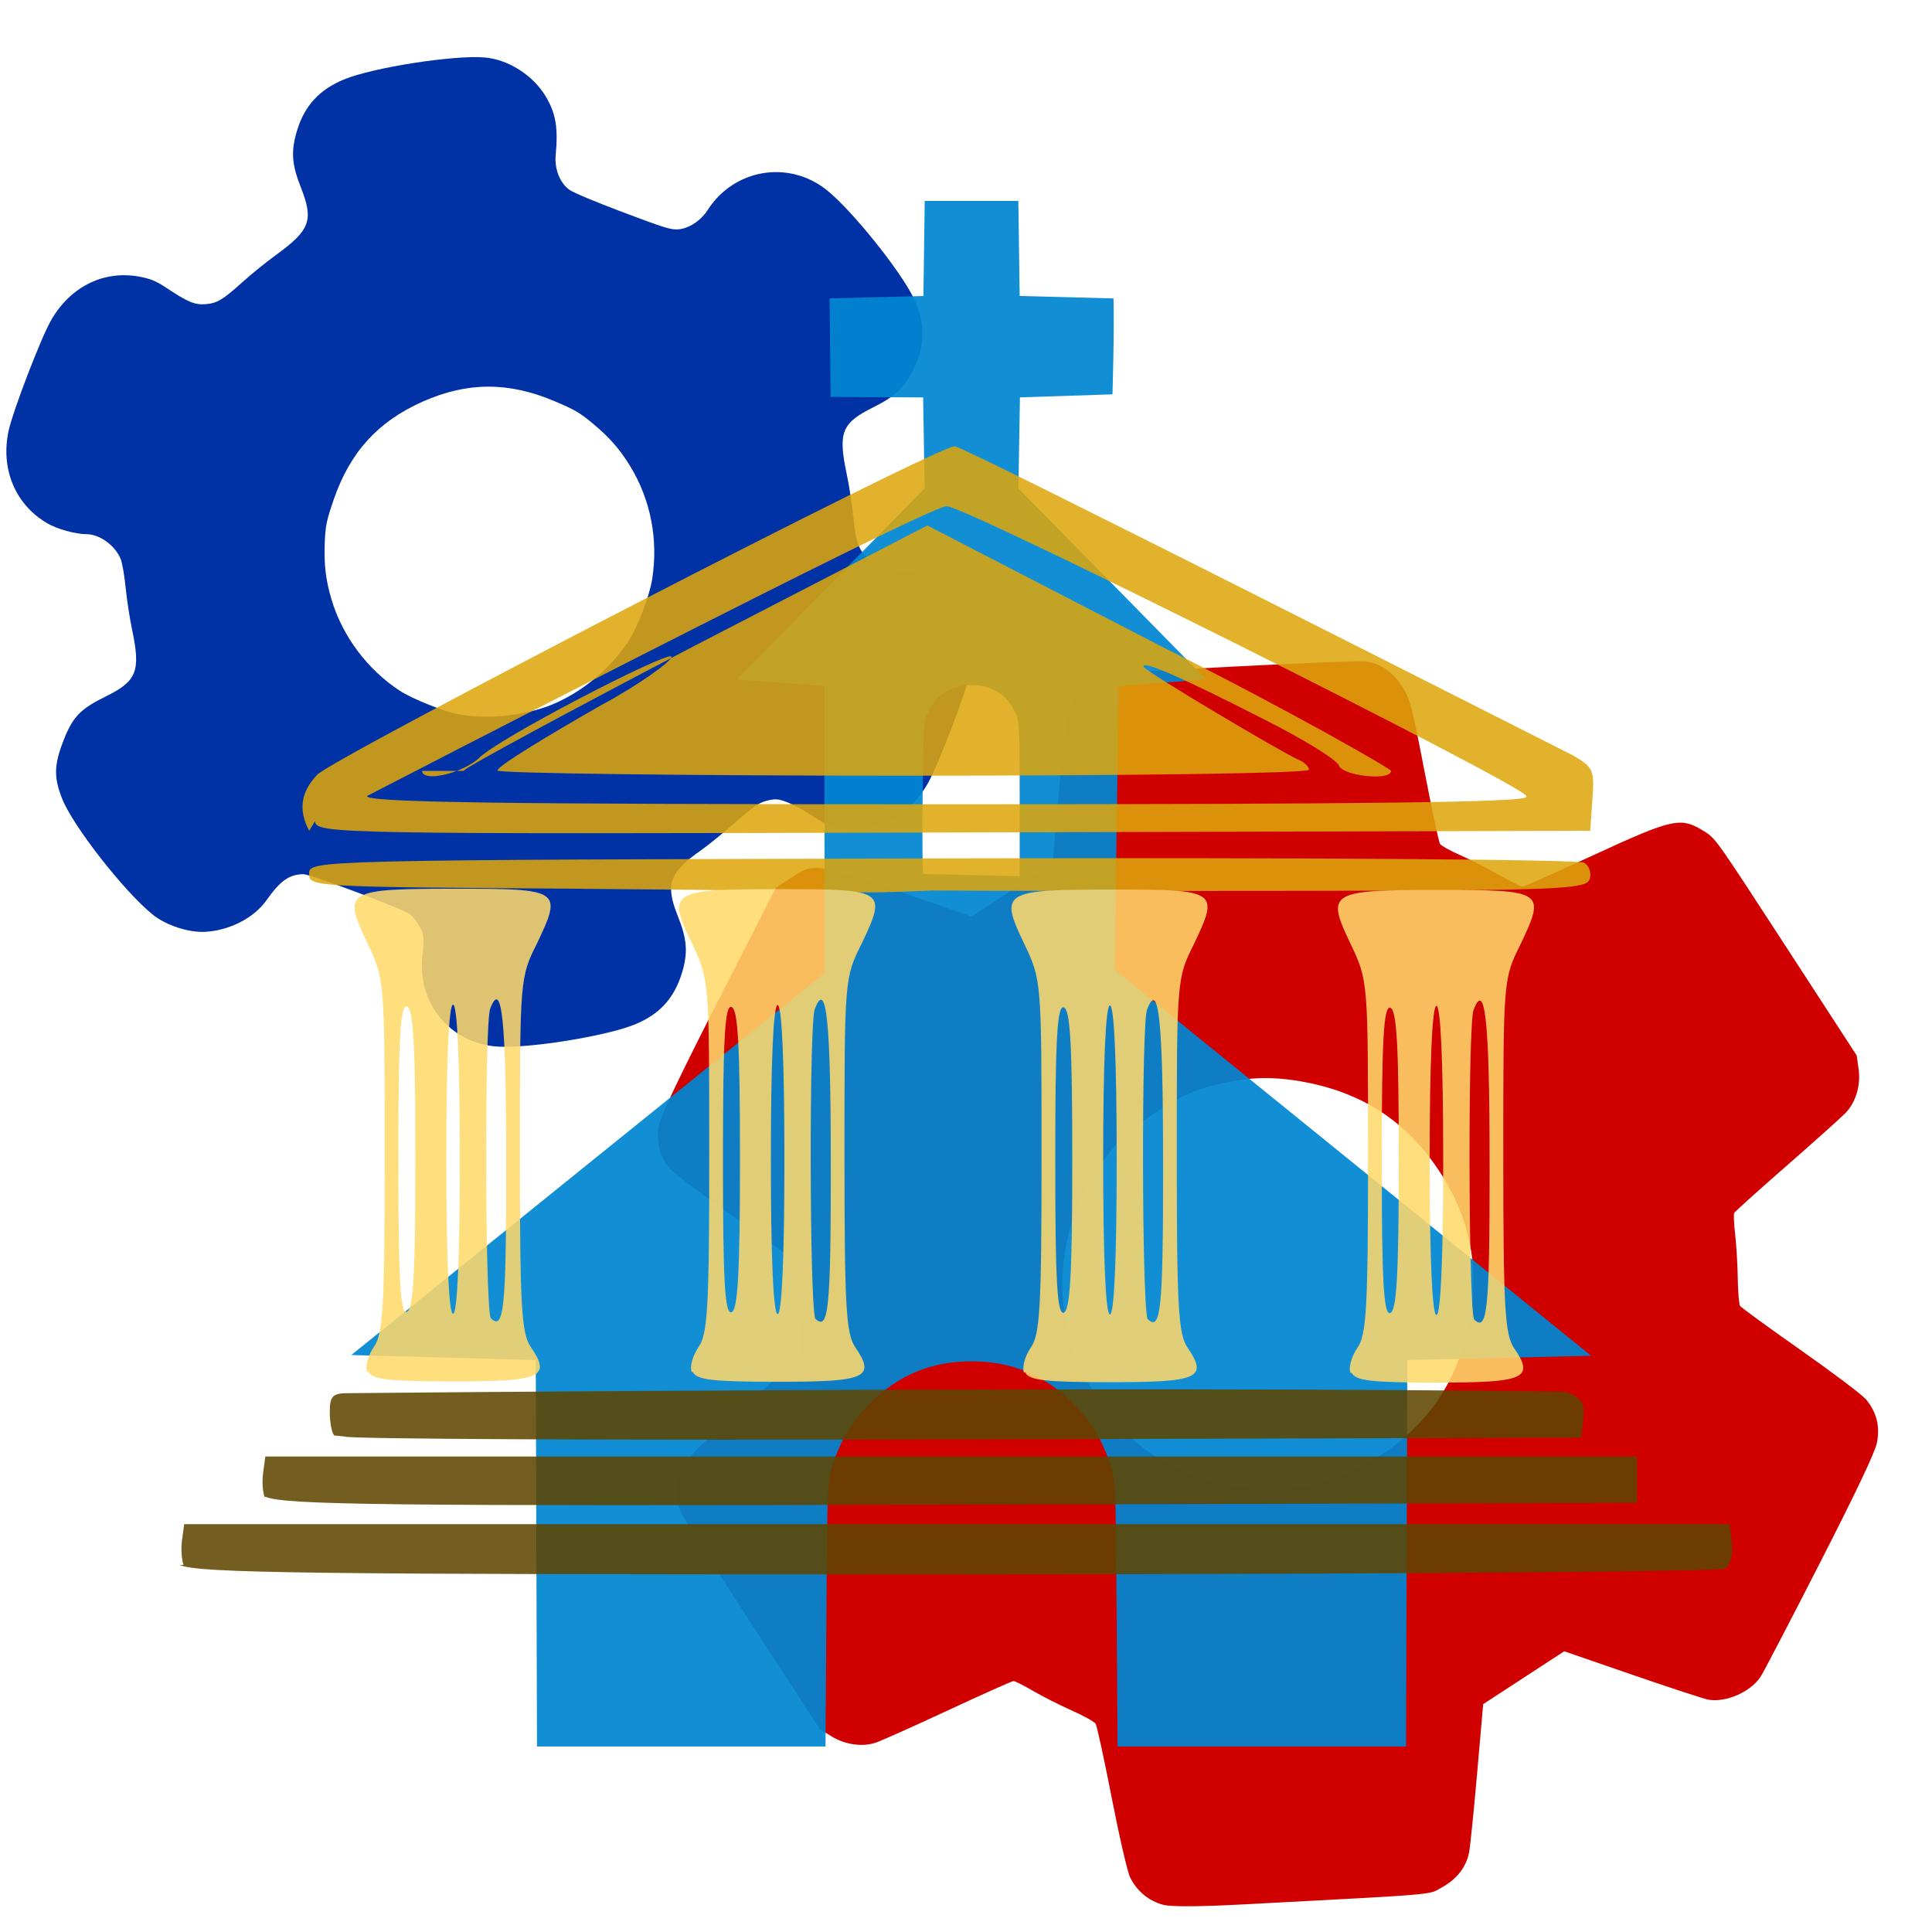
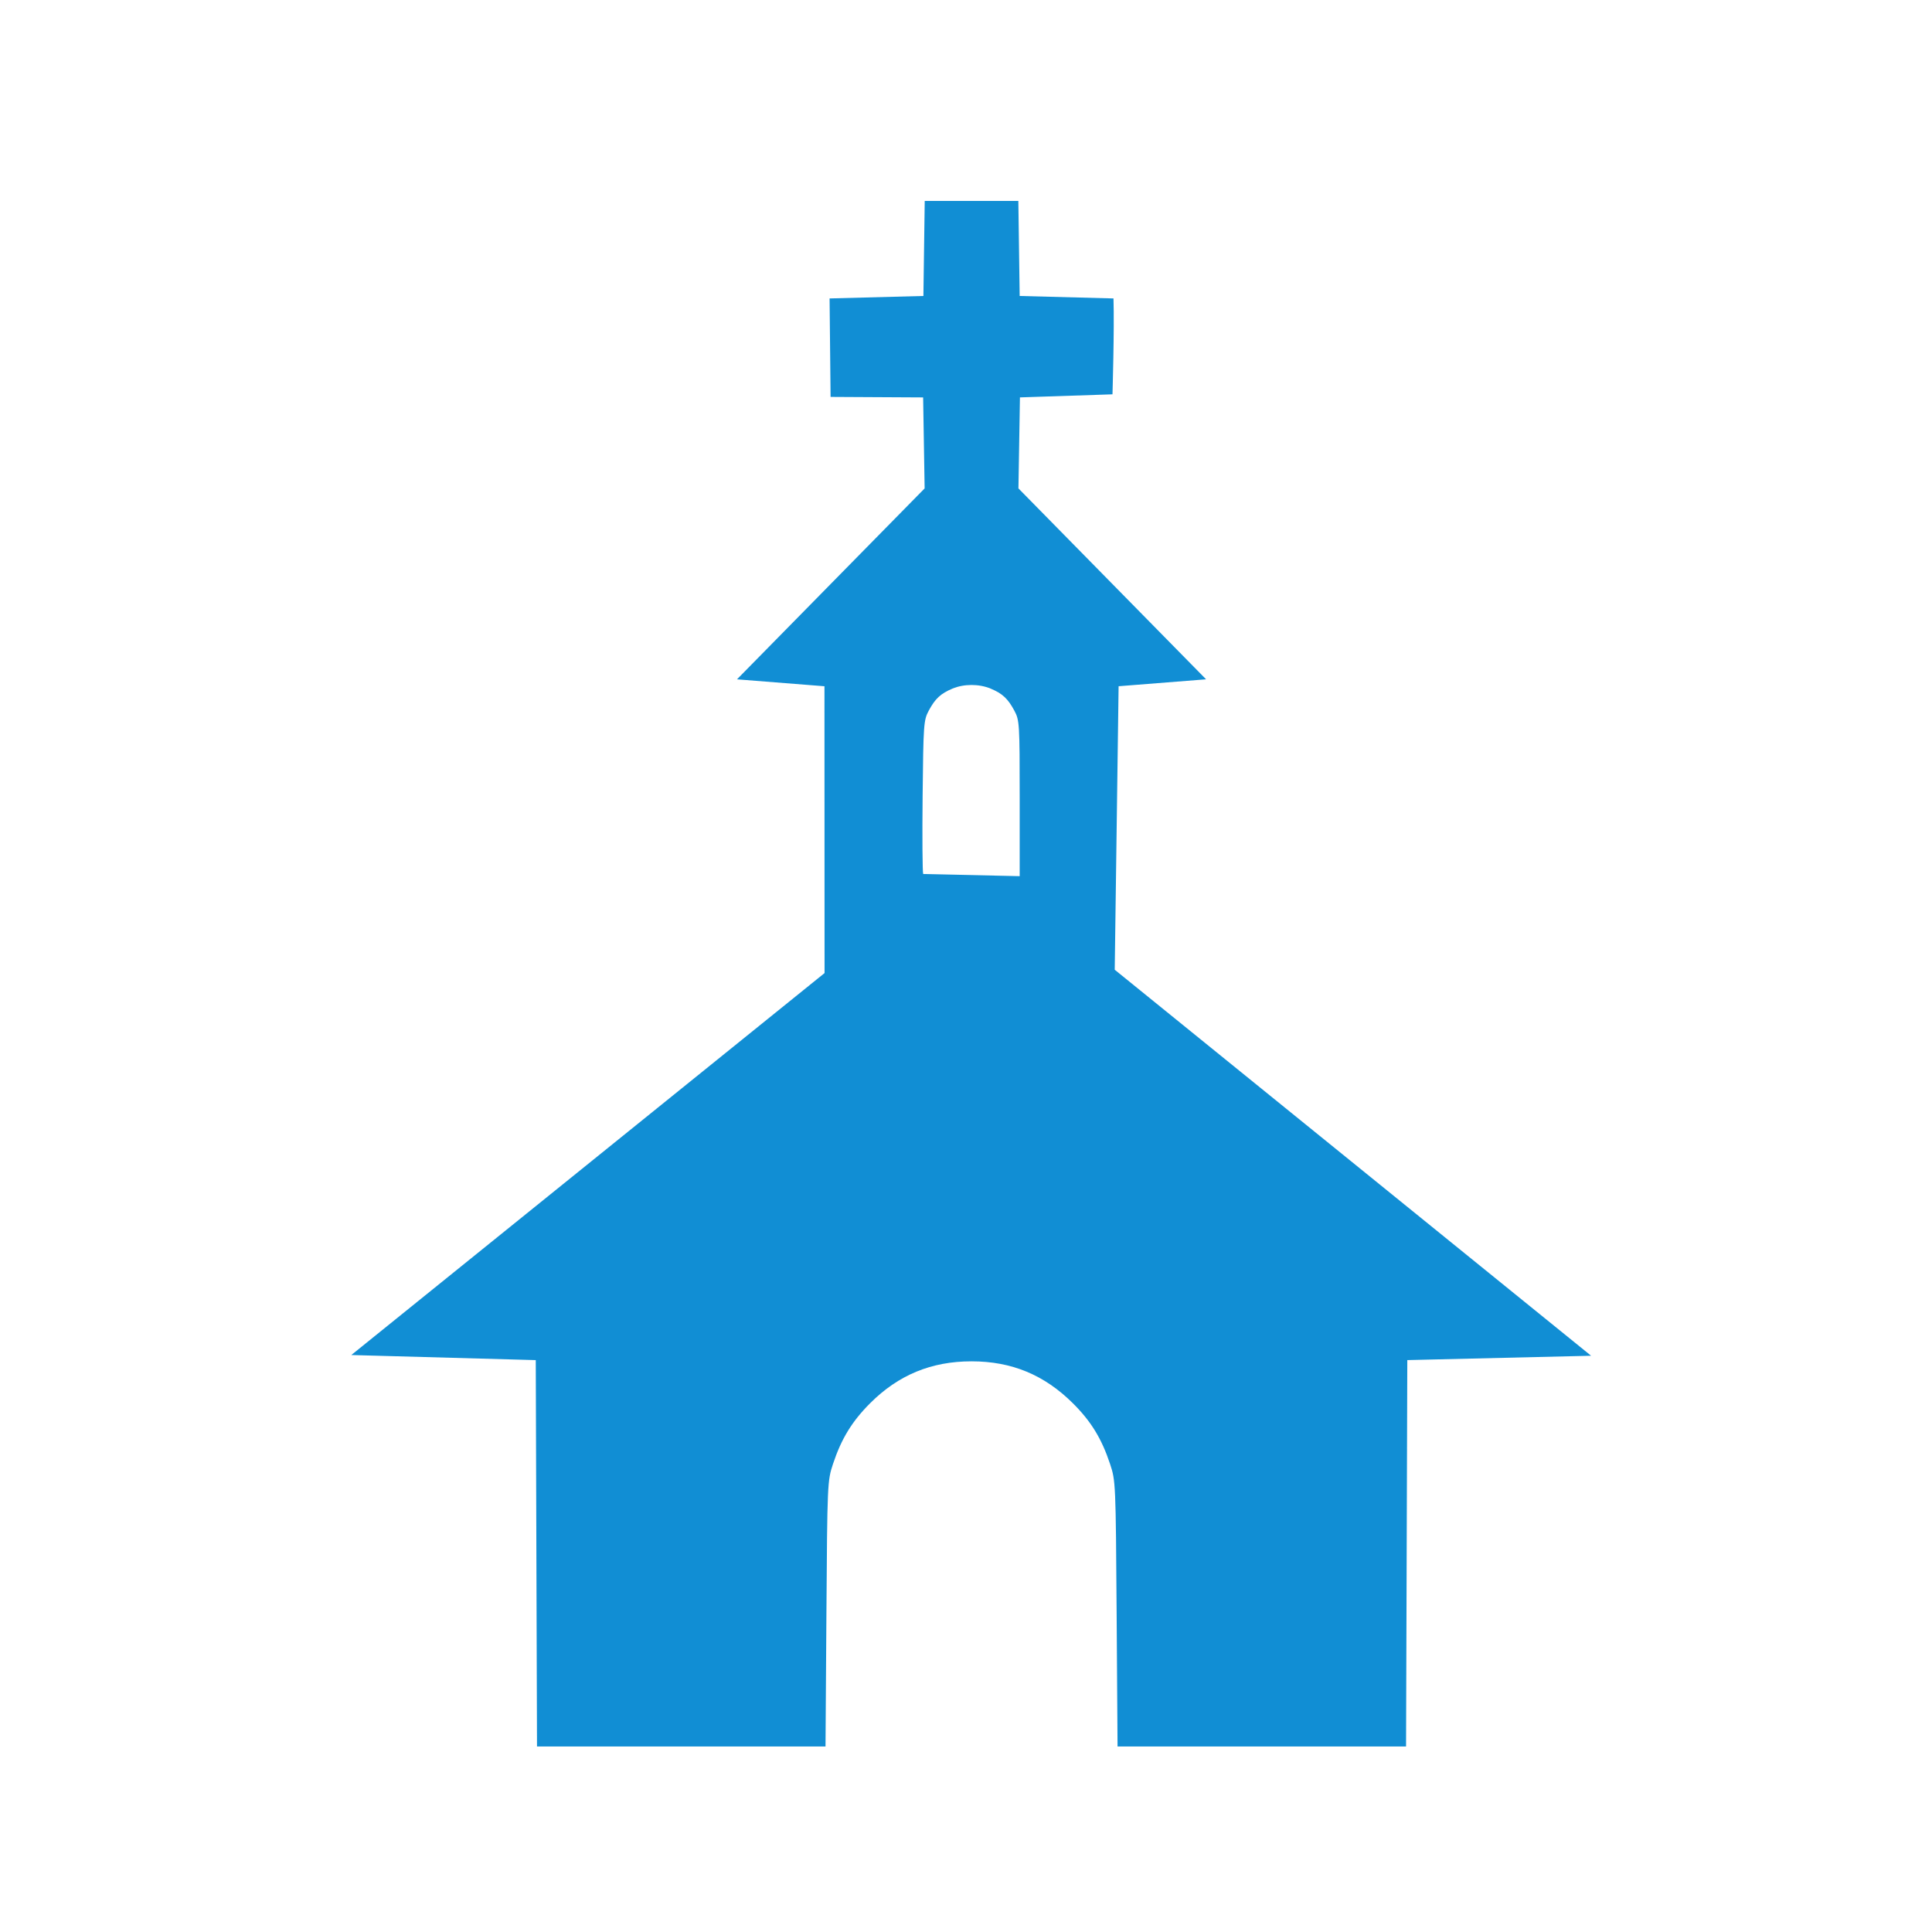
<svg xmlns="http://www.w3.org/2000/svg" version="1.1" width="100" height="100" style="background-color: rgb(213, 46, 255);" viewBox="0 0 100 100">
  <svg viewBox="0 0 100 100" width="100" height="100" version="1.1" ica="0" data-fname="herr-engranaje_4.svg" style="background-color: rgb(213, 46, 255);">
    <g transform="translate(26 26.5) scale(0.8) rotate(57 50.028 49.999)" ytranslate="26.5" xtranslate="26" scale="0.8">
-       <path style="fill: #d10000;" d="m 40.642 90.065 c -1.748 -0.792 -1.899 -1.175 -2.728 -6.941 c -0.376 -2.615 -0.73 -4.829 -0.787 -4.92 c -0.056 -0.091 -0.642 -0.44 -1.302 -0.775 c -0.66 -0.335 -1.759 -0.966 -2.443 -1.402 c -0.684 -0.436 -1.354 -0.793 -1.489 -0.793 c -0.135 0 -2.177 0.776 -4.538 1.724 c -2.361 0.948 -4.59 1.766 -4.954 1.818 c -0.994 0.141 -2.017 -0.21 -2.773 -0.952 c -0.443 -0.435 -1.932 -2.864 -4.701 -7.668 l -4.052 -7.032 v -1.198 c 0 -1.08 0.046 -1.264 0.471 -1.868 c 0.289 -0.412 1.923 -1.805 4.233 -3.611 l 3.762 -2.94 l -0.014 -3.127 l -0.014 -3.127 l -3.747 -2.931 c -2.25 -1.76 -3.932 -3.194 -4.209 -3.589 c -0.523 -0.744 -0.724 -2.153 -0.427 -3.003 c 0.23 -0.66 7.937 -13.973 8.425 -14.553 c 0.647 -0.769 1.534 -1.141 2.693 -1.13 c 0.921 0.009 1.414 0.172 5.308 1.752 c 2.361 0.958 4.407 1.742 4.548 1.742 c 0.14 0 0.739 -0.318 1.33 -0.706 s 1.688 -1.023 2.438 -1.41 c 0.75 -0.387 1.405 -0.772 1.456 -0.854 c 0.051 -0.082 0.404 -2.294 0.784 -4.916 c 0.837 -5.776 0.986 -6.155 2.732 -6.946 c 0.68 -0.308 0.985 -0.319 9.063 -0.321 l 8.36 -0.002 l 0.792 0.369 c 0.975 0.454 1.712 1.318 1.934 2.269 c 0.092 0.395 0.448 2.675 0.79 5.067 c 0.342 2.392 0.663 4.415 0.713 4.496 c 0.05 0.081 0.596 0.4 1.213 0.707 c 0.617 0.308 1.727 0.939 2.466 1.403 c 0.74 0.464 1.445 0.843 1.567 0.843 c 0.122 0 2.154 -0.777 4.515 -1.726 c 2.361 -0.949 4.609 -1.766 4.996 -1.814 c 1.055 -0.132 1.972 0.181 2.739 0.934 c 0.46 0.452 1.854 2.717 4.53 7.36 c 2.126 3.689 3.962 6.939 4.08 7.222 c 0.457 1.095 0.172 2.783 -0.613 3.623 c -0.189 0.202 -1.999 1.66 -4.022 3.24 l -3.678 2.872 l 0.006 3.13 l 0.006 3.13 l 3.516 2.747 c 1.934 1.511 3.744 2.965 4.022 3.232 c 0.709 0.68 1.032 1.613 0.95 2.743 c -0.072 1.001 0.365 0.183 -6.051 11.31 c -1.468 2.546 -2.431 4.045 -2.83 4.406 c -0.714 0.645 -1.677 0.944 -2.654 0.823 c -0.387 -0.048 -2.629 -0.864 -4.983 -1.814 c -2.354 -0.95 -4.408 -1.727 -4.565 -1.727 c -0.157 0 -0.868 0.378 -1.58 0.841 c -0.712 0.462 -1.799 1.093 -2.416 1.403 c -0.617 0.309 -1.163 0.629 -1.213 0.71 c -0.05 0.082 -0.373 2.14 -0.717 4.575 c -0.344 2.434 -0.702 4.718 -0.795 5.074 c -0.235 0.896 -0.984 1.746 -1.924 2.184 l -0.792 0.369 l -8.36 -0.002 c -8.079 -0.002 -8.384 -0.013 -9.063 -0.321 Z m 11.723 -26.617 c 2.602 -0.552 4.802 -1.754 6.724 -3.676 c 2.623 -2.623 3.893 -5.683 3.893 -9.384 s -1.269 -6.761 -3.893 -9.384 s -5.683 -3.893 -9.384 -3.893 s -6.761 1.269 -9.384 3.893 c -1.42 1.42 -2.331 2.783 -2.979 4.46 c -0.775 2.006 -0.96 3.162 -0.876 5.472 c 0.064 1.754 0.144 2.239 0.582 3.554 c 1.512 4.54 5.285 7.929 9.966 8.954 c 1.217 0.266 4.108 0.27 5.351 0.006 Z" idkol="ikol0" />
-     </g>
+       </g>
  </svg>
  <svg viewBox="0 0 100 100" width="100" height="100" version="1.1" ica="1" data-fname="herr-engranaje2_4.svg" style="background-color: rgb(213, 46, 255);">
    <g transform="translate(-6.5 -3.5) scale(0.64) rotate(21 50.034 49.999)" ytranslate="-3.5" xtranslate="-6.5" scale="0.64">
-       <path style="fill: #0032a6;" d="m 34.838 87.331 c -2.842 -0.937 -8.524 -4.353 -10.133 -6.091 c -1.263 -1.365 -1.607 -2.31 -1.602 -4.409 c 0.005 -2.088 0.347 -2.906 1.924 -4.607 c 1.891 -2.04 1.901 -2.917 0.062 -5.761 c -0.518 -0.801 -1.295 -2.161 -1.727 -3.023 s -0.969 -1.763 -1.193 -2.004 c -0.807 -0.867 -2.306 -1.274 -3.3 -0.896 c -0.847 0.322 -2.357 0.468 -3.282 0.318 c -2.966 -0.483 -5.129 -2.75 -5.606 -5.875 c -0.251 -1.643 -0.249 -7.927 0.003 -9.554 c 0.494 -3.195 2.625 -5.434 5.615 -5.9 c 0.811 -0.126 1.241 -0.104 2.214 0.113 c 1.997 0.445 2.599 0.458 3.396 0.072 c 0.83 -0.402 1.157 -0.826 2.153 -2.786 c 0.407 -0.801 1.174 -2.127 1.705 -2.946 c 1.876 -2.896 1.863 -3.726 -0.09 -5.853 c -1.365 -1.487 -1.81 -2.469 -1.924 -4.248 c -0.131 -2.047 0.524 -3.674 2.068 -5.134 c 1.854 -1.754 7.643 -5.074 10.019 -5.748 c 1.84 -0.521 4.165 -0.037 5.718 1.191 c 1.24 0.98 1.849 2.009 2.433 4.111 c 0.306 1.099 1.124 1.997 2.045 2.243 c 0.376 0.101 2.236 0.157 4.695 0.143 c 3.618 -0.021 4.14 -0.056 4.678 -0.314 c 0.785 -0.377 1.448 -1.306 1.66 -2.325 c 0.799 -3.843 4.624 -6.111 8.36 -4.957 c 2.427 0.75 7.942 3.953 9.75 5.663 c 1.536 1.453 2.191 3.083 2.06 5.127 c -0.114 1.779 -0.559 2.761 -1.924 4.248 c -1.969 2.145 -1.98 2.935 -0.084 5.864 c 0.503 0.777 1.27 2.119 1.704 2.982 c 0.907 1.805 1.331 2.32 2.261 2.742 c 0.796 0.361 1.514 0.386 2.556 0.089 c 1.869 -0.532 3.154 -0.438 4.853 0.358 c 1.949 0.912 3.316 2.86 3.697 5.266 c 0.256 1.621 0.258 7.889 0.003 9.554 c -0.486 3.168 -2.593 5.411 -5.543 5.9 c -0.852 0.141 -1.22 0.122 -2.254 -0.116 c -0.68 -0.157 -1.671 -0.289 -2.202 -0.293 c -0.83 -0.007 -1.061 0.058 -1.641 0.466 c -0.558 0.392 -0.868 0.842 -1.782 2.585 c -0.609 1.161 -1.409 2.554 -1.777 3.096 c -1.74 2.562 -1.711 3.588 0.158 5.604 c 1.392 1.501 1.864 2.512 1.974 4.224 c 0.136 2.125 -0.501 3.737 -2.059 5.21 c -1.808 1.71 -7.323 4.913 -9.75 5.663 c -3.652 1.128 -7.336 -0.961 -8.289 -4.699 c -0.142 -0.558 -0.356 -1.204 -0.475 -1.437 c -0.259 -0.504 -1.054 -1.122 -1.705 -1.325 c -0.641 -0.2 -8.661 -0.142 -9.171 0.066 c -1.073 0.437 -1.549 1.152 -2.038 3.065 c -0.426 1.664 -1.881 3.3 -3.662 4.115 c -1.251 0.573 -3.203 0.669 -4.55 0.225 Z m 17.384 -23.982 c 2.464 -0.455 5.347 -1.993 7.075 -3.773 c 1.762 -1.815 3.07 -4.259 3.588 -6.703 c 0.285 -1.346 0.28 -3.936 -0.01 -5.317 c -0.664 -3.159 -2.423 -5.976 -4.936 -7.907 c -1.278 -0.982 -2.417 -1.581 -4.075 -2.142 c -1.29 -0.437 -1.751 -0.512 -3.521 -0.572 c -4.046 -0.138 -7.158 1.071 -9.954 3.867 c -2.796 2.796 -4.005 5.908 -3.867 9.954 c 0.06 1.769 0.135 2.231 0.572 3.521 c 0.561 1.658 1.16 2.798 2.142 4.075 c 1.893 2.464 4.723 4.252 7.793 4.926 c 1.192 0.261 3.962 0.3 5.192 0.073 Z" idkol="ikol0" />
-     </g>
+       </g>
  </svg>
  <svg viewBox="0 0 100 100" width="100" height="100" version="1.1" ica="2" data-fname="edif-iglesia_0.svg" style="background-color: rgb(213, 46, 255);">
    <g style="opacity: 0.93;" transform="translate(0) scale(1) rotate(0)" ytranslate="0" xtranslate="0" scale="1.0">
      <path style="fill: #0086d1;" d="m 27.731 70.399 l -9.548 -0.263 l 24.496 -19.77 l -0.005 -14.846 l -4.528 -0.358 l 9.713 -9.882 l -0.078 -4.71 l -4.79 -0.026 l -0.052 -5.097 l 4.856 -0.128 l 0.069 -4.92 h 4.845 l 0.069 4.92 l 4.856 0.128 c 0.05 1.564 -0.052 4.963 -0.052 4.963 l -4.79 0.159 l -0.078 4.71 l 9.713 9.882 l -4.528 0.358 l -0.201 14.674 l 24.657 19.98 l -9.513 0.225 l -0.065 20 h -14.933 l -0.047 -6.869 c -0.046 -6.767 -0.051 -6.882 -0.341 -7.756 c -0.436 -1.312 -0.985 -2.208 -1.924 -3.141 c -1.484 -1.473 -3.17 -2.17 -5.246 -2.17 c -2.079 0 -3.783 0.704 -5.246 2.166 c -0.941 0.941 -1.491 1.84 -1.924 3.145 c -0.29 0.874 -0.295 0.989 -0.341 7.756 l -0.047 6.869 h -14.933 Z m 25.048 -29.074 c 0 -3.871 -0.011 -4.045 -0.274 -4.537 c -0.336 -0.627 -0.618 -0.89 -1.228 -1.145 c -0.6 -0.251 -1.38 -0.251 -1.98 0 c -0.61 0.255 -0.892 0.518 -1.228 1.145 c -0.26 0.485 -0.276 0.71 -0.314 4.39 c -0.022 2.134 -0.009 3.961 0.029 4.06 l 4.995 0.112 Z" idkol="ikol0" />
    </g>
  </svg>
  <svg width="100" height="100" version="1.1" viewBox="0 0 100 100" data-fname="monu-partenon_0.svg" ica="3" style="background-color: rgb(213, 46, 255);">
    <g transform="translate(0,0) scale(1,1) rotate(0,50,50)" scale="1.0" xtranslate="0" ytranslate="0" style="opacity: 0.87;">
-       <path d="m30 46c-14-.089-14-.1-14-.79s.26-.7 33-.78c18-.047 33 .051 33 .23.27.17.39.56.27.87-.19.5-1.8.56-15 .58-8.3.012-17 .003-19-.019-5.3.21-.65.039-18-.085zm-14-3c-.57-1.1-.43-2 .42-2.9.79-.86 32-17 33-17 .47.003 30 15 32 16 1.1.64 1.1.8 1 2.3l-.11 1.6-33 .089c-32 .087-33 .075-33-.59zm63-1.8c-.2-.59-29-15-30-15-1-.001-30 15-30 15-.11.33 6.5.43 30 .43 22 0 30-.11 30-.38zm-55-1.3c.004-.14 5.5-3.1 12-6.5l12-6.2 12 6.2c6.8 3.4 12 6.4 12 6.5.011.53-2.5.27-2.7-.28-.11-.3-1.9-1.4-3.9-2.4-4.3-2.2-6.4-3.1-6.2-2.7.19.3 7.1 4.4 8 4.8.3.12.55.35.55.52 0 .18-8.7.31-21 .31-11 0-21-.12-21-.27 0-.23 2.6-1.8 5.4-3.4 1.8-.96 3.7-2.3 3.6-2.5-.26-.26-9.1 4.3-10 5.3-.97.81-2.9 1.2-2.9.62z" style="fill:#dea70d" idkol="ikol0" />
-       <path d="m19 71c-.11-.28.055-.86.36-1.3.47-.67.55-2.1.55-9.9 0-9.1-.001-9.1-.9-11-1.3-2.7-1.1-2.8 4.6-2.8 5.4 0 5.5.065 4.2 2.8-.9 1.8-.9 1.8-.9 11 0 7.8.082 9.2.55 9.9 1.1 1.6.54 1.8-4 1.8-3.4 0-4.2-.1-4.4-.51zm2.5-11c0-5.9-.1-7.8-.44-7.9-.34-.11-.44 1.6-.44 7.9s.095 8 .44 7.9c.33-.11.44-2 .44-7.9zm2.3 0c0-5.1-.13-8-.35-8s-.35 2.9-.35 8 .13 8 .35 8 .35-2.9.35-8zm2.4.021c0-7.2-.23-9.4-.83-7.8-.29.75-.27 15 .022 16 .69.69.81-.46.81-7.8zm9.6 11c-.11-.28.055-.86.36-1.3.47-.67.55-2.1.55-9.9 0-9.1-.001-9.1-.9-11-1.3-2.7-1.1-2.8 4.6-2.8 5.4 0 5.5.065 4.2 2.8-.9 1.8-.9 1.8-.9 11 0 7.8.082 9.2.55 9.9 1.1 1.6.54 1.8-4 1.8-3.4 0-4.2-.1-4.4-.51zm2.5-11c0-5.9-.1-7.8-.44-7.9-.34-.11-.44 1.6-.44 7.9s.095 8 .44 7.9c.33-.11.44-2 .44-7.9zm2.3 0c0-5.1-.13-8-.35-8s-.35 2.9-.35 8 .13 8 .35 8 .35-2.9.35-8zm2.4.021c0-7.2-.23-9.4-.83-7.8-.29.75-.27 15 .022 16 .69.69.81-.46.81-7.8zm10 11c-.11-.28.055-.86.36-1.3.47-.67.55-2.1.55-9.9 0-9.1-.001-9.1-.9-11-1.3-2.7-1.1-2.8 4.6-2.8 5.4 0 5.5.065 4.2 2.8-.9 1.8-.9 1.8-.9 11 0 7.8.082 9.2.55 9.9 1.1 1.6.54 1.8-4 1.8-3.4 0-4.2-.1-4.4-.51zm2.5-11c0-5.9-.1-7.8-.44-7.9-.34-.11-.44 1.6-.44 7.9s.095 8 .44 7.9c.33-.11.44-2 .44-7.9zm2.3 0c0-5.1-.13-8-.35-8s-.35 2.9-.35 8 .13 8 .35 8 .35-2.9.35-8zm2.4.021c0-7.2-.23-9.4-.83-7.8-.29.75-.27 15 .022 16 .69.69.81-.46.81-7.8zm9.7 11c-.11-.28.055-.86.36-1.3.47-.67.55-2.1.55-9.9 0-9.1-.001-9.1-.9-11-1.3-2.7-1.1-2.8 4.6-2.8 5.4 0 5.5.065 4.2 2.8-.9 1.8-.9 1.8-.9 11 0 7.8.082 9.2.55 9.9 1.1 1.6.54 1.8-4 1.8-3.4 0-4.2-.1-4.4-.51zm2.5-11c0-5.9-.1-7.8-.44-7.9-.34-.11-.44 1.6-.44 7.9s.095 8 .44 7.9c.33-.11.44-2 .44-7.9zm2.3 0c0-5.1-.13-8-.35-8s-.35 2.9-.35 8 .13 8 .35 8 .35-2.9.35-8zm2.4.021c0-7.2-.23-9.4-.83-7.8-.29.75-.27 15 .022 16 .69.69.81-.46.81-7.8z" style="fill:#ffd96b" idkol="ikol1" />
-       <path d="m9.5 81c-.1-.27-.14-.86-.076-1.3l.11-.81h80l.11 1c.065.57-.085 1.1-.35 1.3-.25.16-18 .29-40 .3-34 .007-39-.063-40-.49zm4.2-3.5c-.11-.27-.14-.86-.077-1.3l.11-.81h71v2.4l-35 .089c-30 .076-35 .019-36-.41zm3.6-3.2c-.13-.13-.23-.68-.23-1.2 0-.84.14-.99.96-.99 0 0 40-.39 63-.076.86.32 1 .56.92 1.4l-.11.98-32 .089c-18 .049-32-.016-32-.15z" style="fill:#5e4500" idkol="ikol2" />
-     </g>
+       </g>
  </svg>
</svg>